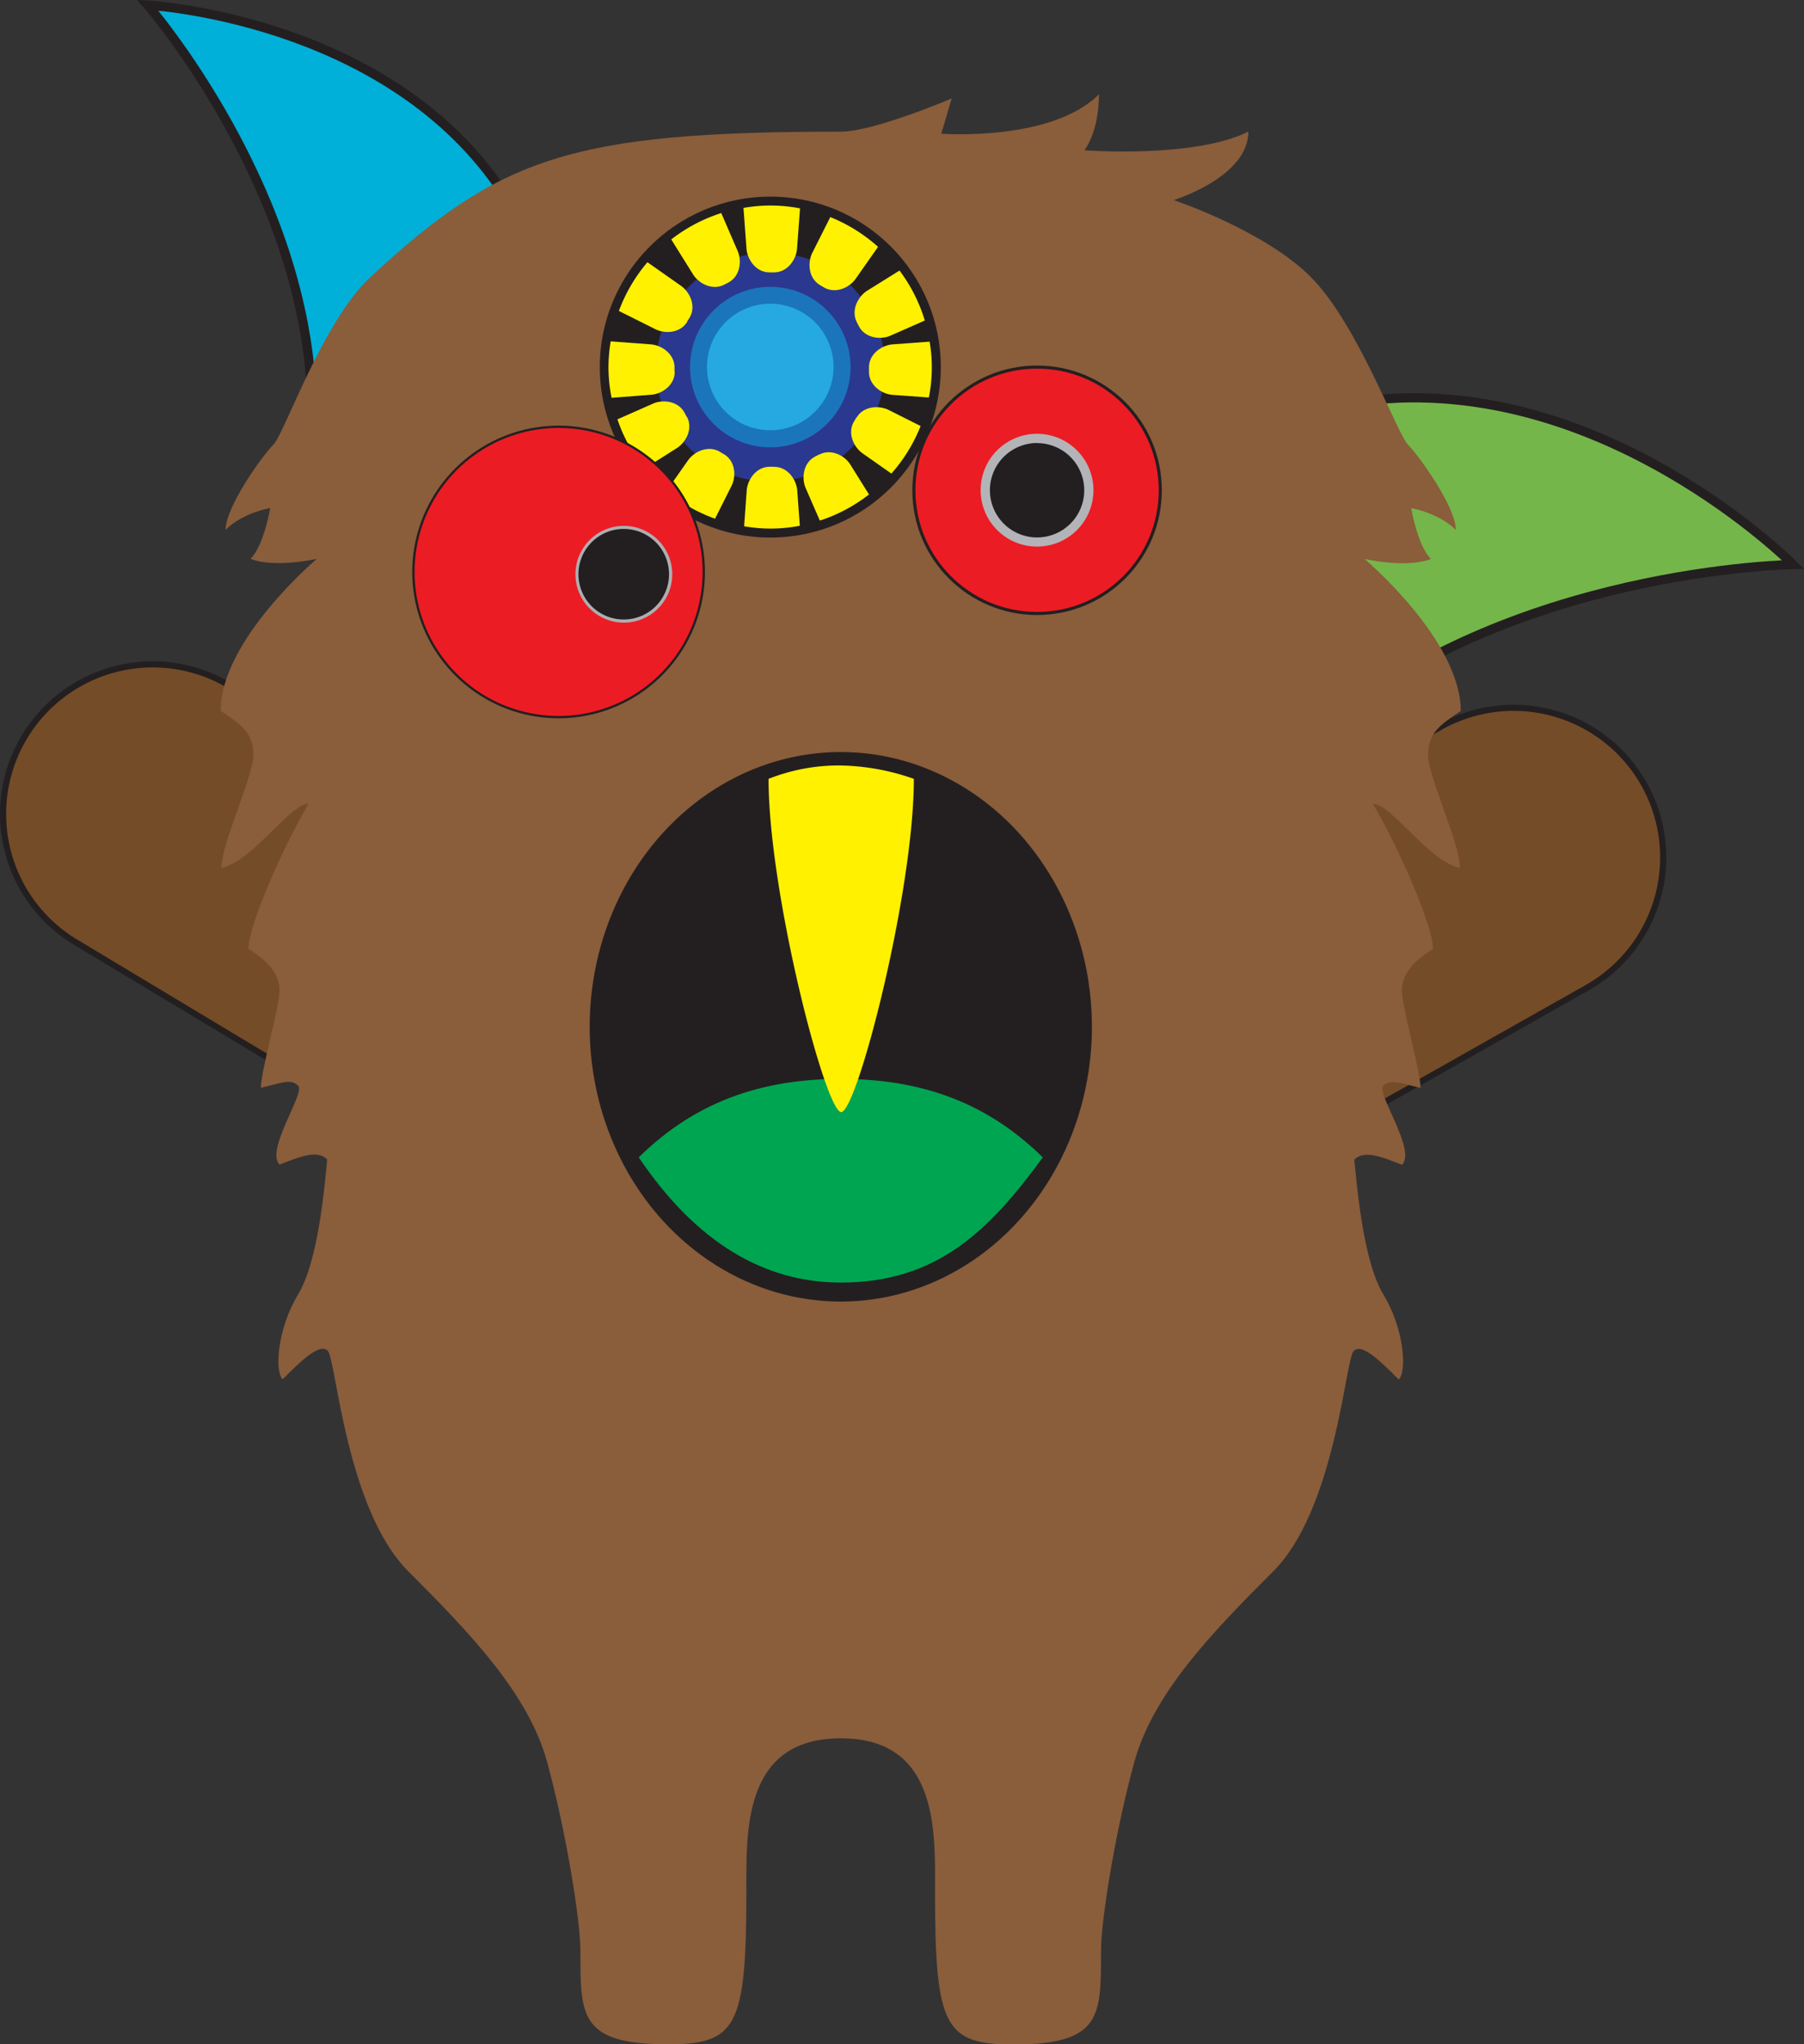
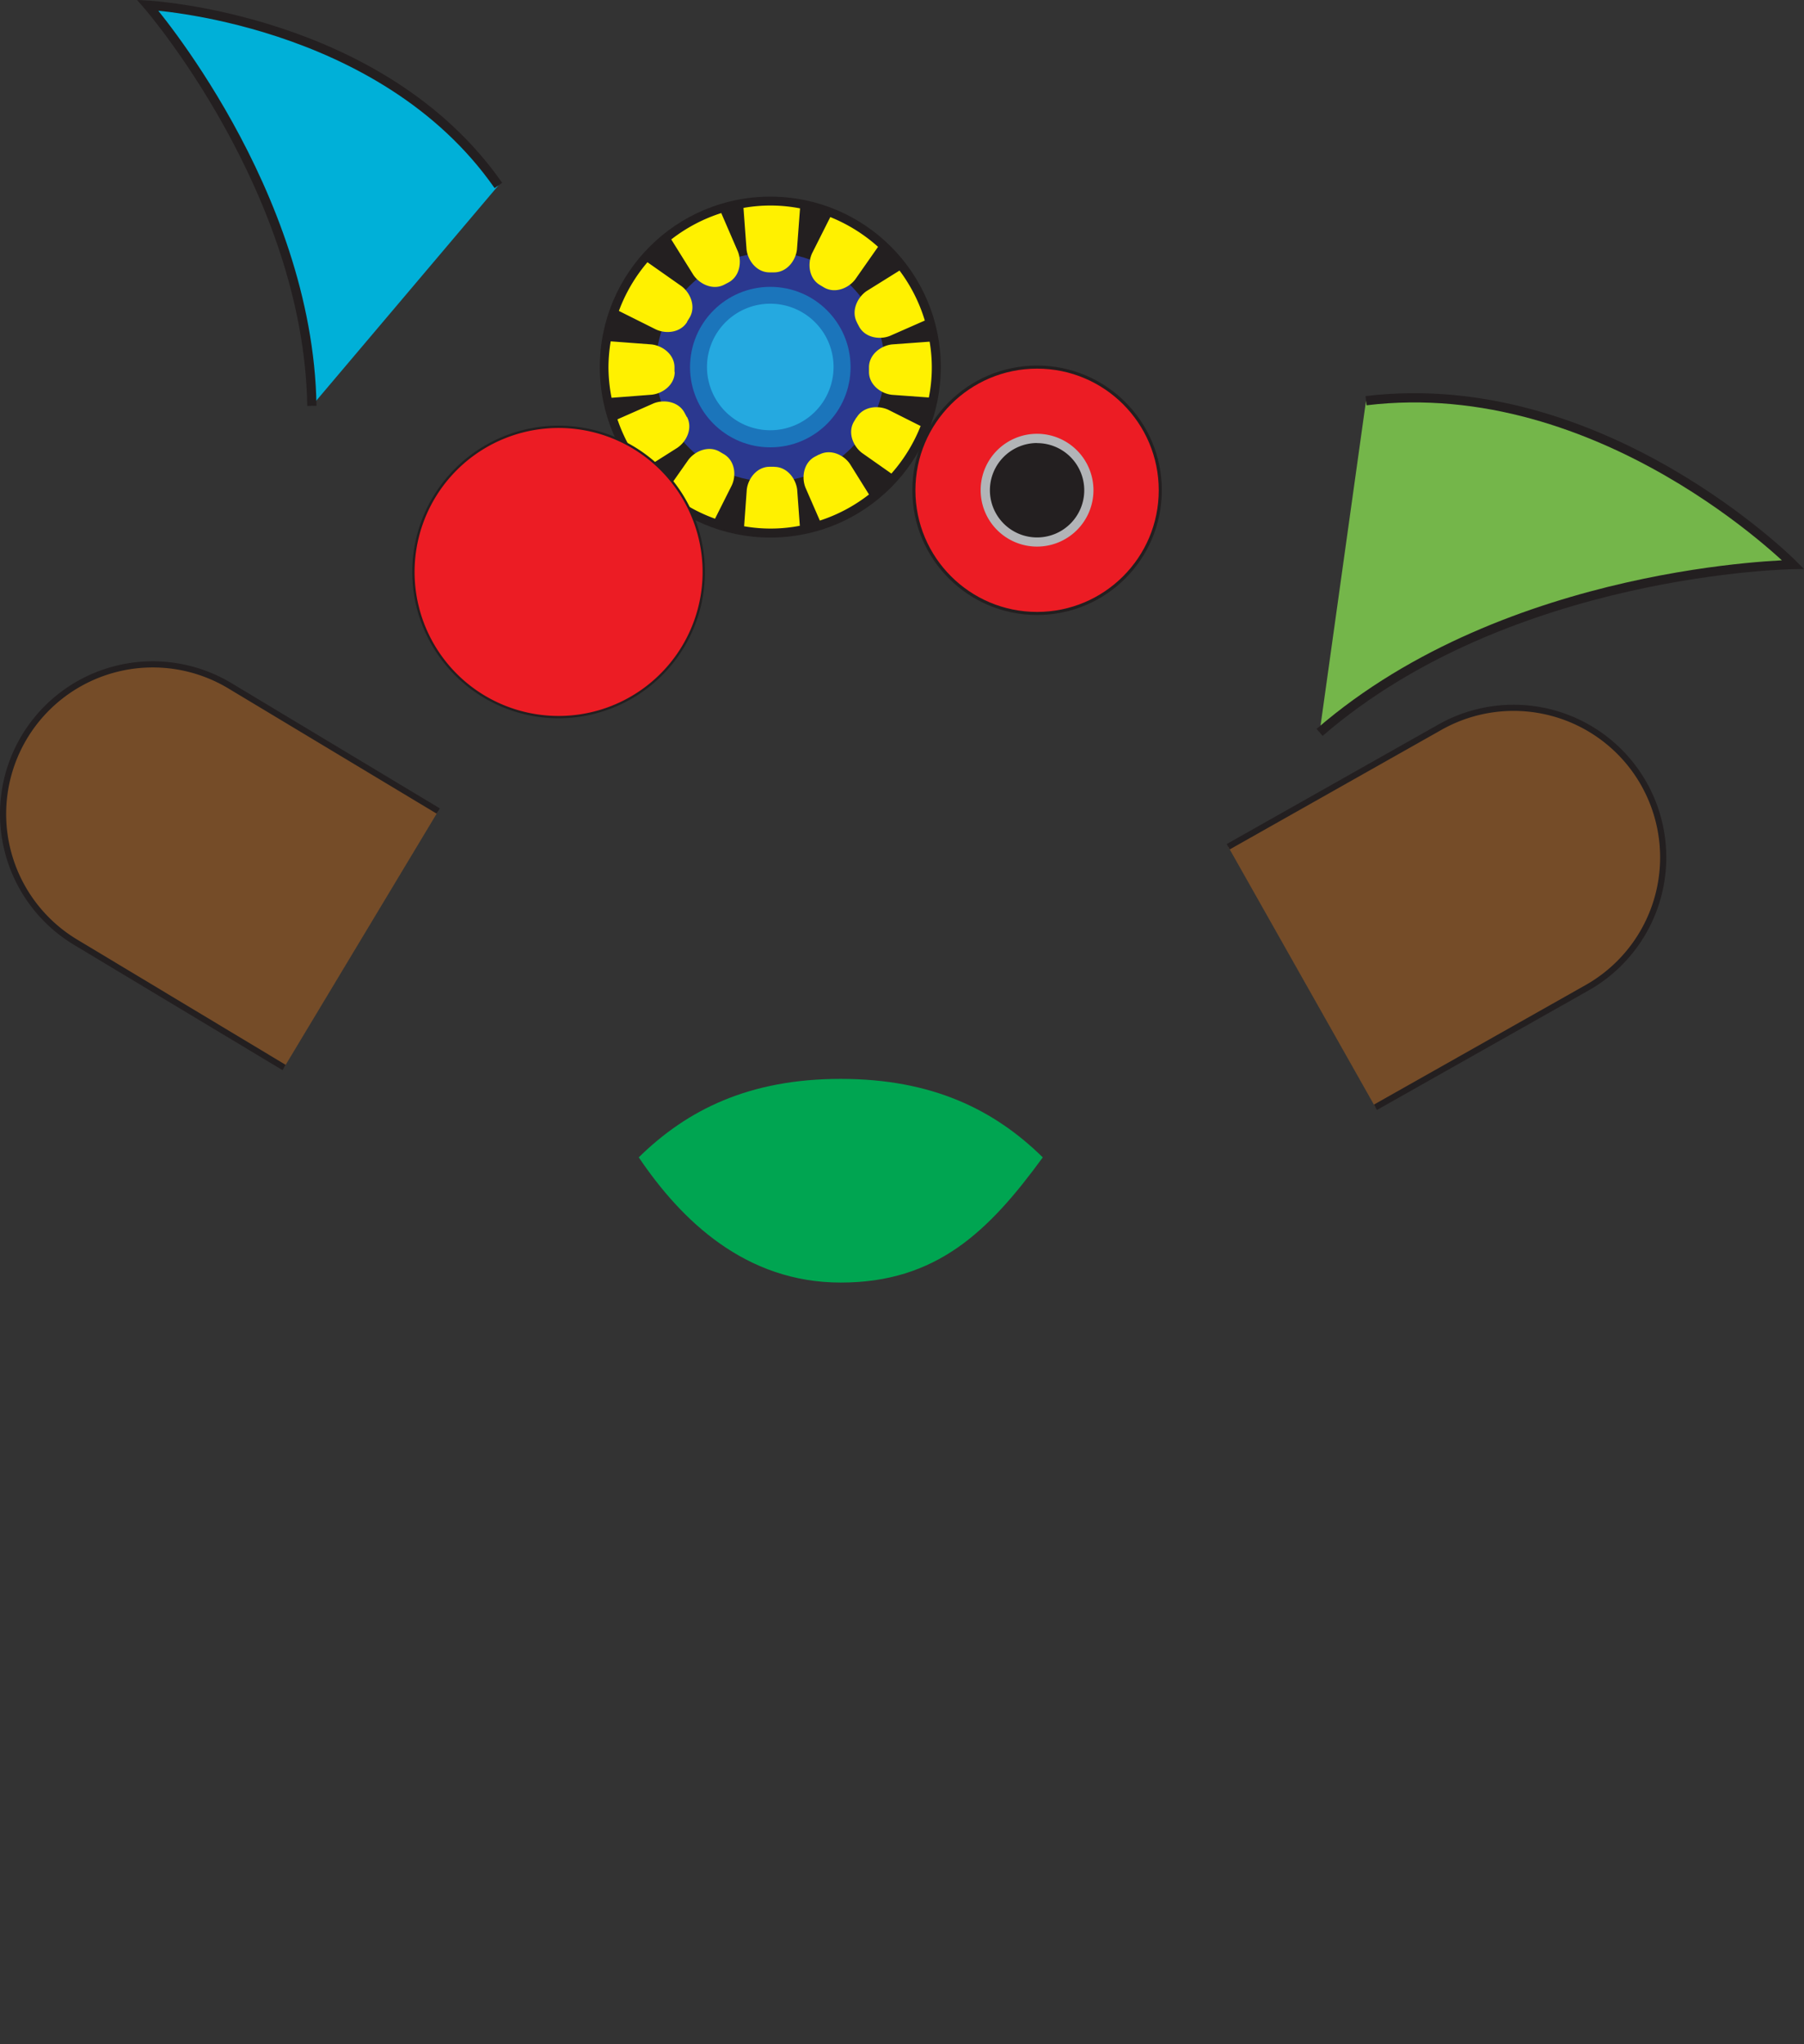
<svg xmlns="http://www.w3.org/2000/svg" id="Layer_1" data-name="Layer 1" viewBox="0 0 585.55 663.65">
  <rect x="0" y="0" width="585.55" height="663.65" fill="#333333" stroke="none" />
  <defs>
    <style>.cls-1{fill:#754c28;stroke-width:2px;}.cls-1,.cls-11,.cls-13,.cls-2,.cls-3{stroke:#231f20;}.cls-2{fill:#74b64a;}.cls-2,.cls-3{stroke-width:3px;}.cls-3{fill:#00b0d8;}.cls-4{fill:#8a5d3b;}.cls-5{fill:#231f20;}.cls-6{fill:#00a551;}.cls-7{fill:#fff100;}.cls-8{fill:#2b388f;}.cls-9{fill:#1b75bb;}.cls-10{fill:#25a9e0;}.cls-11,.cls-13{fill:#ec1c24;}.cls-12{fill:#b2b4b7;}.cls-13{stroke-width:0.75px;}.cls-14{fill:#adafb1;}</style>
  </defs>
  <title>monster</title>
  <path class="cls-1" d="M791.84,326.75l68.73-38.82a48.58,48.58,0,0,1,66.18,18.39h0a48.59,48.59,0,0,1-18.4,66.19l-68.73,38.82" transform="translate(-393.18 -51.87)" />
  <path class="cls-1" d="M485.39,398.41l-67.66-40.66a48.58,48.58,0,0,1-16.61-66.66h0a48.6,48.6,0,0,1,66.66-16.61l67.65,40.67" transform="translate(-393.18 -51.87)" />
  <path class="cls-2" d="M821.5,289.63c61.44-53.19,153.67-54.49,153.67-54.49s-62-62.47-138.6-53.19" transform="translate(-393.18 -51.87)" />
  <path class="cls-3" d="M494.41,183.63c-1.12-70-53.28-130.08-53.28-130.08s75.77,4,113.82,58.53" transform="translate(-393.18 -51.87)" />
-   <path class="cls-4" d="M666.08,616.18c-32,0-30.64,30.64-30.64,50.18,0,43.77-3.37,49.15-25.59,49.15-28.62,0-28.28-9.42-28.28-30.3,0-10.1-4.72-39.06-10.79-61.28s-24.91-41.76-45.11-62-23.41-68.86-26.11-71.55-9,3.62-14.64,9.26c-2.69-2.69-1.69-16.5,5.05-27.62s8.67-36.61,9.42-43.77c-3.2-3.2-8.83-.93-15.48,1.69-4.71-4.72,8.42-23.24,6.06-25.59s-5-1.06-12.12.67c0-5.39,6.06-26.26,6.06-31.65s-3.7-9.43-10.1-13.47c0-7.41,10.87-32.41,19.53-47.14-6.06,0-17.93,18.6-28.28,20.87,0-8.08,10.35-29.63,10.35-36.7s-3.79-9.77-10.61-14.31c0-23,31.23-49.33,31.23-49.33s-13.55,3.11-21.54,0c4.38-4.38,6.4-16.5,6.4-16.5s-8.93,1.51-14.48,7.07c0-7.41,11.78-23.91,15.48-27.61s15.94-40,31.65-54.55C555.31,103,578.63,94.61,666.08,94.61c10.77,0,36-10.78,36-10.78l-3.36,11.44s35.68,2.7,51.17-12.79c0,12.28-4.71,18.18-4.71,18.18s35.69,2.69,53.2-6.06c0,14.81-24.24,22.22-24.24,22.22s29.29,9.77,44.45,24.92,28,50.85,31.65,54.55,15.48,20.2,15.48,27.61c-5.55-5.56-14.48-7.07-14.48-7.07s2,12.12,6.4,16.5c-8,3.11-21.54,0-21.54,0s31.23,26.35,31.23,49.33c-6.82,4.54-10.61,7.24-10.61,14.31s10.35,28.62,10.35,36.7c-10.35-2.27-22.22-20.87-28.28-20.87,8.67,14.73,19.53,39.73,19.53,47.14-6.4,4-10.1,8.08-10.1,13.47s6.06,26.26,6.06,31.65c-7.12-1.73-9.76-3-12.12-.67S853,425.26,848.25,430c-6.65-2.62-12.28-4.89-15.48-1.69.75,7.16,2.68,32.66,9.42,43.77s7.74,24.93,5,27.62c-5.64-5.64-11.94-12-14.64-9.26s-5.9,51.35-26.11,71.55-39,39.73-45.11,62-10.78,51.18-10.78,61.28c0,20.88.33,30.3-28.29,30.3-22.22,0-25.59-5.38-25.59-49.15C696.72,646.82,698.07,616.18,666.08,616.18Z" transform="translate(-393.18 -51.87)" />
-   <ellipse class="cls-5" cx="272.91" cy="333.33" rx="81.51" ry="89.2" />
  <path class="cls-6" d="M666.07,402.11c-29.79,0-49.91,10.1-65.56,25.47,13.78,20.43,34.58,40.65,65.57,40.65s48-16.53,65.57-40.64C716,412.21,695.87,402.11,666.07,402.11Z" transform="translate(-393.18 -51.87)" />
-   <path class="cls-7" d="M665.51,300.36a75.21,75.21,0,0,1,24.29,4.35c0,36.91-18.46,108.17-23.58,108.17s-23.58-71.26-23.58-108.17A61.89,61.89,0,0,1,665.51,300.36Z" transform="translate(-393.18 -51.87)" />
  <circle class="cls-5" cx="250.03" cy="119.17" r="55.34" />
  <circle class="cls-8" cx="250.03" cy="119.17" r="37.18" />
  <circle class="cls-9" cx="250.03" cy="119.17" r="26.05" />
  <path class="cls-10" d="M663.74,171a20.54,20.54,0,1,0-20.54,20.54A20.55,20.55,0,0,0,663.74,171Z" transform="translate(-393.18 -51.87)" />
  <path class="cls-7" d="M659.29,144.38l1.29.77c3.53,2.11,7.94.37,10.19-2.57L678.18,132a52.64,52.64,0,0,0-15.5-9.66l-5.95,11.83C655.22,137.57,655.78,142.28,659.29,144.38Zm12,12.11.7,1.33c1.91,3.63,6.59,4.45,10,3.11l11.37-5a52.07,52.07,0,0,0-8.21-16.23l-10.78,6.72C671.39,148.55,669.41,152.86,671.32,156.49Zm-44-35.45a52.07,52.07,0,0,0-16.23,8.56l7.21,11.56c2.09,3.05,6.4,5,10,3.12l1.33-.7c3.64-1.91,4.44-6.58,3.11-10Zm-11.1,35.27L617,155c2.11-3.52.37-7.93-2.56-10.19L603.33,137a52.24,52.24,0,0,0-9.27,15.81l12,6C609.45,160.39,614.15,159.83,616.26,156.31Zm-4.08,16.31v-1.51c0-4.11-3.76-7-7.44-7.43l-13.27-1a53.19,53.19,0,0,0-.72,8.33,52.54,52.54,0,0,0,1,10l13-1C608.42,179.61,612.18,176.72,612.18,172.62Zm82.76-9.83-12.2.89c-3.68.43-7.43,3.33-7.43,7.43v1.5c0,4.11,3.75,7,7.43,7.43l12,.87a49.84,49.84,0,0,0,.25-18.12Zm-78.77,24.44-.71-1.33c-1.91-3.64-6.58-4.44-10-3.11L593.59,188a52.27,52.27,0,0,0,8.77,16L613,197.26C616.1,195.17,618.07,190.86,616.17,187.23Zm18.4-67.87,1,13.5c.44,3.68,3.33,7.43,7.43,7.43h1.5c4.11,0,7-3.75,7.43-7.43l1-13.34a49.94,49.94,0,0,0-18.33-.16Zm36.66,68.05-.78,1.29c-2.11,3.53-.37,7.93,2.57,10.19l9.56,6.72A52.45,52.45,0,0,0,692,190.17l-10.59-5.32C678,183.34,673.33,183.89,671.23,187.41Zm-12.12,12-1.33.7c-3.63,1.91-4.44,6.59-3.11,10l4.69,10.76a52,52,0,0,0,15.95-8.48l-6.17-9.89C667.05,199.51,662.74,197.53,659.11,199.44Zm-30.91-.1-1.3-.77c-3.52-2.11-7.93-.37-10.19,2.57l-7.12,10.15a52.38,52.38,0,0,0,15.75,9l5.41-10.78C632.27,206.15,631.71,201.45,628.2,199.34Zm16.3,4.09H643c-4.11,0-7,3.75-7.43,7.42l-.86,11.89a49.75,49.75,0,0,0,18.08-.16l-.86-11.73C651.49,207.18,648.6,203.43,644.5,203.43Z" transform="translate(-393.18 -51.87)" />
  <circle class="cls-11" cx="336.62" cy="159.16" r="39.99" />
  <path class="cls-5" d="M729.79,227.84A16.81,16.81,0,1,1,746.6,211,16.83,16.83,0,0,1,729.79,227.84Z" transform="translate(-393.18 -51.87)" />
  <path class="cls-12" d="M729.79,195.72A15.31,15.31,0,1,1,714.49,211a15.32,15.32,0,0,1,15.3-15.31m0-3A18.31,18.31,0,1,0,748.1,211a18.33,18.33,0,0,0-18.31-18.31Z" transform="translate(-393.18 -51.87)" />
  <path class="cls-13" d="M542.9,272.51A47.12,47.12,0,1,0,539.49,206,47.12,47.12,0,0,0,542.9,272.51Z" transform="translate(-393.18 -51.87)" />
-   <path class="cls-5" d="M595.62,253.48a15.2,15.2,0,1,1,11.29-5A15.14,15.14,0,0,1,595.62,253.48Z" transform="translate(-393.18 -51.87)" />
-   <path class="cls-14" d="M595.63,223.58a14.7,14.7,0,1,1-10.91,4.85,14.63,14.63,0,0,1,10.91-4.85m0-1h0a15.71,15.71,0,1,0,10.52,4,15.73,15.73,0,0,0-10.52-4Z" transform="translate(-393.18 -51.87)" />
</svg>